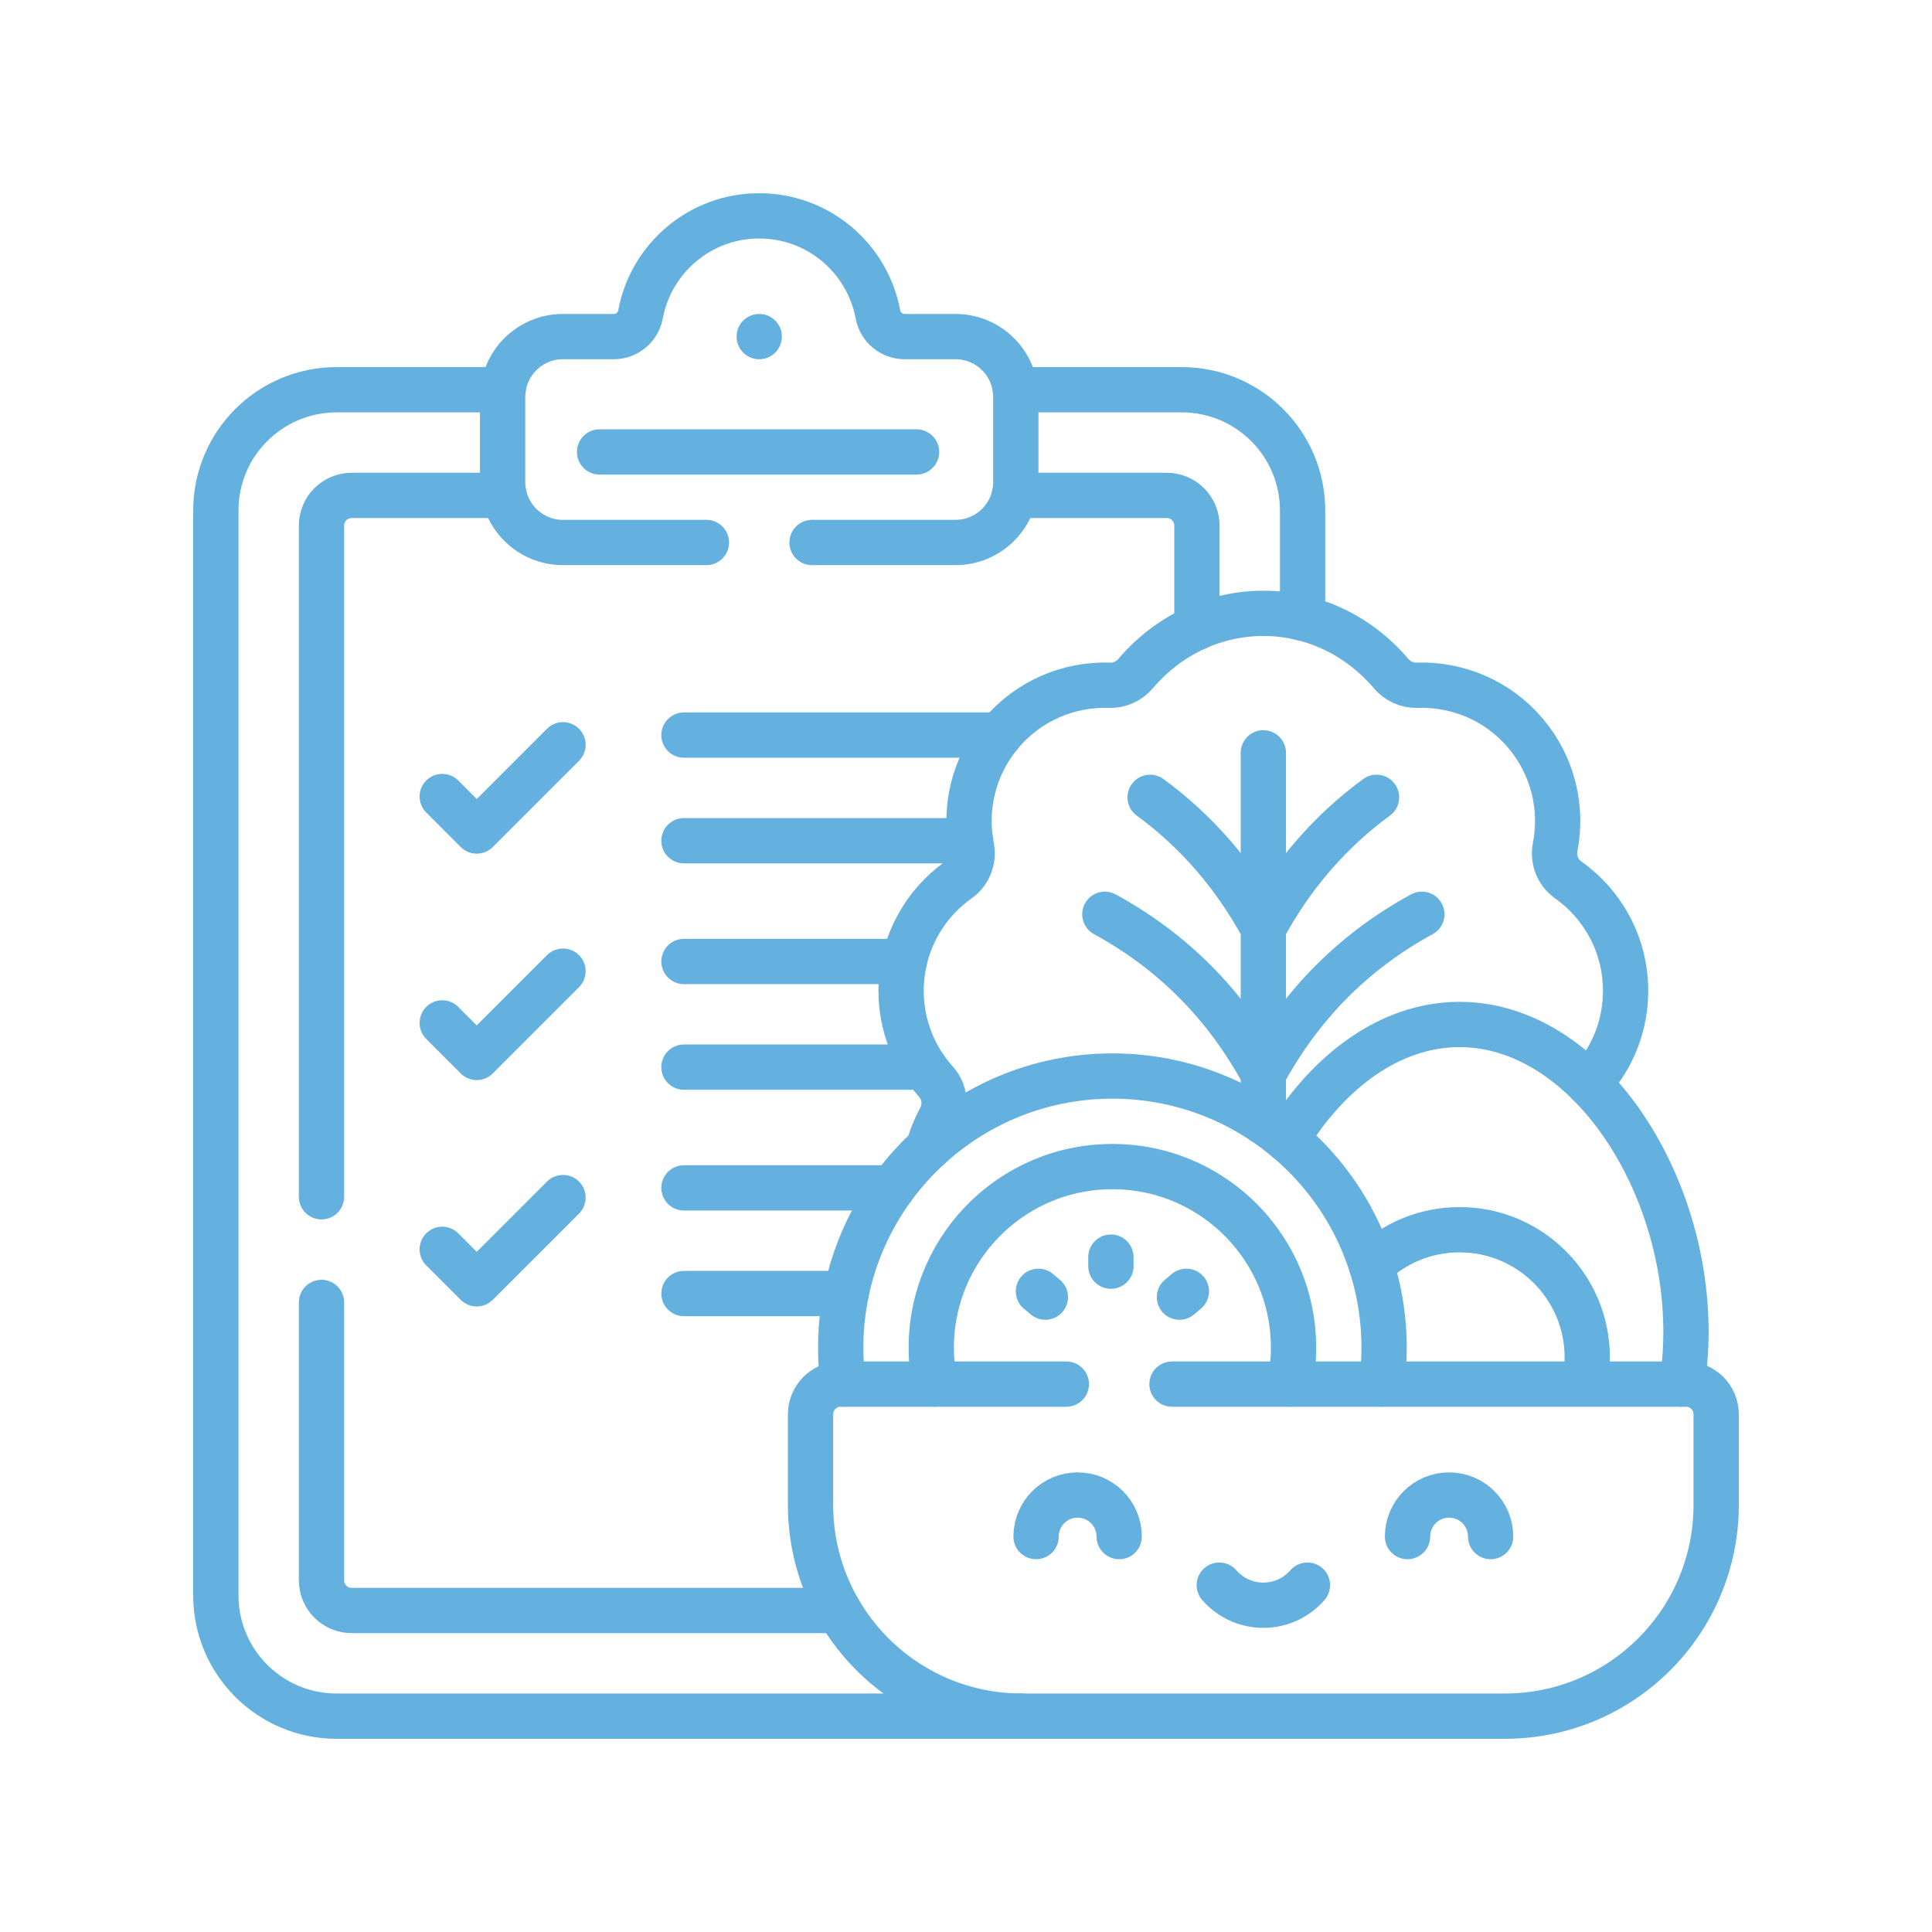
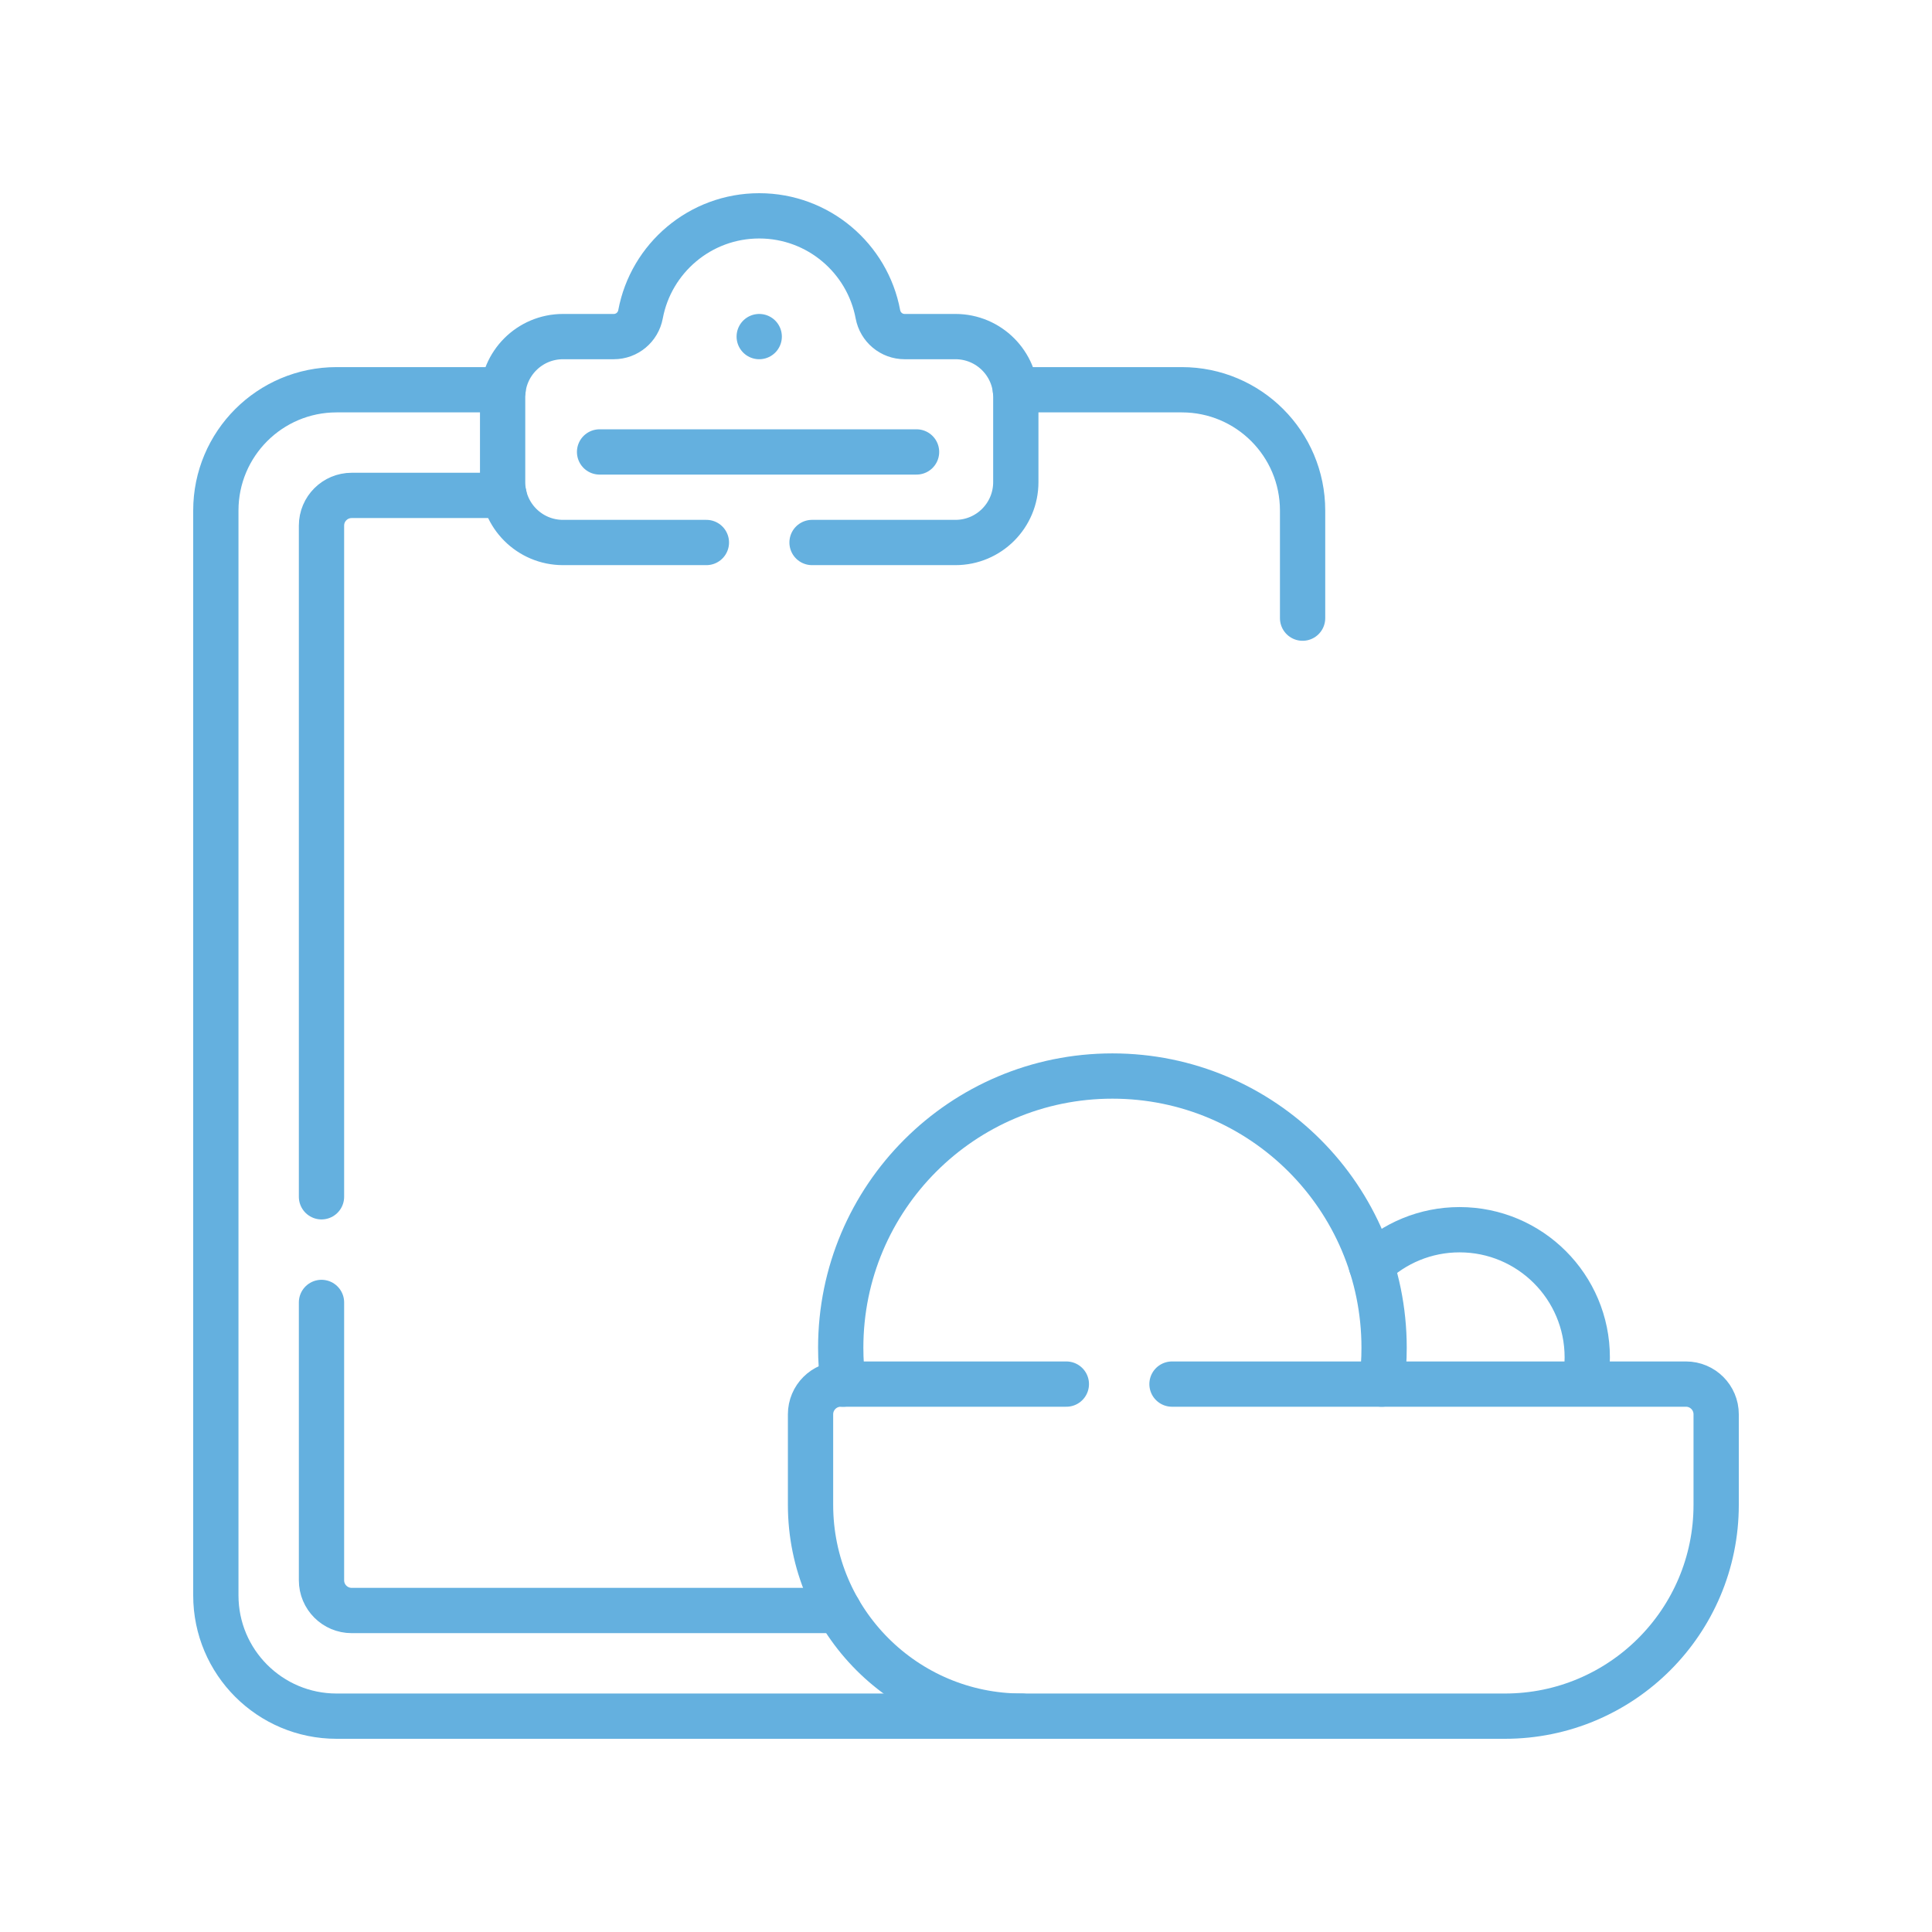
<svg xmlns="http://www.w3.org/2000/svg" version="1.1" width="512" height="512" x="0" y="0" viewBox="0 0 512 512" style="enable-background:new 0 0 512 512" xml:space="preserve" class="">
  <g transform="matrix(0.8,0,0,0.8,51.2,51.2)">
    <path d="M102.65 65.11H47.5c-22.091 0-40 17.909-40 40V464.5c0 22.091 17.909 40 40 40h227M272.35 65.11h55.15c22.091 0 40 17.909 40 40v35.66" style="stroke-width:15;stroke-linecap:round;stroke-linejoin:round;stroke-miterlimit:10;" fill="none" stroke="#64b0df" stroke-width="15" stroke-linecap="round" stroke-linejoin="round" stroke-miterlimit="10" data-original="#000000" opacity="1" class="" />
    <path d="M42.5 367.45v92.05c0 5.52 4.48 10 10 10h161.37M42.5 332.45V110.11c0-5.53 4.48-10 10-10h50.49" style="stroke-width:15;stroke-linecap:round;stroke-linejoin:round;stroke-miterlimit:10;" fill="none" stroke="#64b0df" stroke-width="15" stroke-linecap="round" stroke-linejoin="round" stroke-miterlimit="10" data-original="#000000" opacity="1" class="" />
    <path d="M205 115.71h47.5c11.05 0 20-8.95 20-20V67.5c0-11.05-8.95-20-20-20h-16.83c-4.35 0-8.05-3.11-8.85-7.38C223.36 21.56 207.07 7.5 187.5 7.5s-35.86 14.06-39.32 32.62c-.8 4.27-4.5 7.38-8.85 7.38H122.5c-11.05 0-20 8.95-20 20v28.21c0 11.05 8.95 20 20 20H170M134.617 85.712h105M187.5 47.5h0" style="stroke-width:15;stroke-linecap:round;stroke-linejoin:round;stroke-miterlimit:10;" fill="none" stroke="#64b0df" stroke-width="15" stroke-linecap="round" stroke-linejoin="round" stroke-miterlimit="10" data-original="#000000" opacity="1" class="" />
-     <path d="M272.01 100.11h50.49c5.52 0 10 4.47 10 10v33.74M93.929 211.286 82.5 199.857M93.929 211.286l28.571-28.572M267.16 179.5H162.57M257.48 214.5h-94.91M93.929 286.286 82.5 274.857M93.929 286.286l28.571-28.572M235.55 254.5h-72.98M242.27 289.5h-79.7M93.929 361.286 82.5 349.857M93.929 361.286l28.571-28.572M231.72 329.5h-69.15M216.29 364.5h-53.72M306.743 445.012c0-7.602-6.163-13.765-13.765-13.765s-13.765 6.163-13.765 13.765M402.257 445.012c0-7.602 6.163-13.765 13.765-13.765s13.765 6.163 13.765 13.765M339.899 461.101c3.55 4.074 8.773 6.652 14.601 6.652 5.828 0 11.051-2.578 14.601-6.652" style="stroke-width:15;stroke-linecap:round;stroke-linejoin:round;stroke-miterlimit:10;" fill="none" stroke="#64b0df" stroke-width="15" stroke-linecap="round" stroke-linejoin="round" stroke-miterlimit="10" data-original="#000000" opacity="1" class="" />
-     <path d="M243.57 316.22c.9-3.37 2.2-6.63 3.86-9.69 2.17-3.99 1.63-8.86-1.41-12.24-7.16-7.97-11.52-18.51-11.52-30.07 0-15.19 7.53-28.62 19.05-36.77 3.45-2.44 5.09-6.72 4.28-10.87-2.5-12.87.62-26.71 9.7-37.53 9.26-11.04 22.69-16.51 36.05-16.05 3.31.11 6.46-1.36 8.6-3.87 22.66-26.6 61.98-26.6 84.64 0 2.14 2.51 5.29 3.98 8.6 3.87 13.36-.46 26.79 5.01 36.05 16.05 9.08 10.82 12.2 24.66 9.7 37.53-.81 4.15.83 8.43 4.28 10.87 11.52 8.15 19.05 21.58 19.05 36.77 0 11.45-4.27 21.89-11.31 29.83-.28.32-.55.65-.79 1" style="stroke-width:15;stroke-linecap:round;stroke-linejoin:round;stroke-miterlimit:10;" fill="none" stroke="#64b0df" stroke-width="15" stroke-linecap="round" stroke-linejoin="round" stroke-miterlimit="10" data-original="#000000" opacity="1" class="" />
-     <path d="M354.497 243.497c9.54-17.58 22.035-32.04 37.5-43.373M354.497 291.756c12.45-22.95 29.955-40.583 52.5-52.89M316.997 200.124c15.465 11.333 27.96 25.793 37.5 43.373M301.997 238.866c22.545 12.308 40.05 29.94 52.5 52.89M354.5 185.39v122.22M362.27 313.44c13.75-22.55 34.29-38.07 57.23-38.07 41.42 0 75 50.6 75 101.77 0 6.06-.47 11.85-1.37 17.36" style="stroke-width:15;stroke-linecap:round;stroke-linejoin:round;stroke-miterlimit:10;" fill="none" stroke="#64b0df" stroke-width="15" stroke-linecap="round" stroke-linejoin="round" stroke-miterlimit="10" data-original="#000000" opacity="1" class="" />
    <path d="M390.26 355.1c7.59-7.27 17.9-11.74 29.24-11.74 23.36 0 42.3 18.94 42.3 42.3 0 3.03-.32 5.99-.93 8.84M324.24 394.5H494.5c5.52 0 10 4.48 10 10v30c0 38.66-31.34 70-70 70h-160c-38.66 0-70-31.34-70-70v-30c0-5.52 4.48-10 10-10h74.74" style="stroke-width:15;stroke-linecap:round;stroke-linejoin:round;stroke-miterlimit:10;" fill="none" stroke="#64b0df" stroke-width="15" stroke-linecap="round" stroke-linejoin="round" stroke-miterlimit="10" data-original="#000000" opacity="1" class="" />
    <path d="M393.7 394.5c.53-3.94.8-7.96.8-12.05 0-49.71-40.29-90-90-90s-90 40.29-90 90c0 4.09.27 8.11.8 12.05" style="stroke-width:15;stroke-linecap:round;stroke-linejoin:round;stroke-miterlimit:10;" fill="none" stroke="#64b0df" stroke-width="15" stroke-linecap="round" stroke-linejoin="round" stroke-miterlimit="10" data-original="#000000" opacity="1" class="" />
-     <path d="M363.29 394.5a60.5 60.5 0 0 0 1.21-12.05c0-33.14-26.86-60-60-60s-60 26.86-60 60c0 4.13.42 8.16 1.21 12.05M304 355.429v-2.984M326.714 365.689l2.286-1.918M282.286 365.689 280 363.771" style="stroke-width:15;stroke-linecap:round;stroke-linejoin:round;stroke-miterlimit:10;" fill="none" stroke="#64b0df" stroke-width="15" stroke-linecap="round" stroke-linejoin="round" stroke-miterlimit="10" data-original="#000000" opacity="1" class="" />
  </g>
</svg>